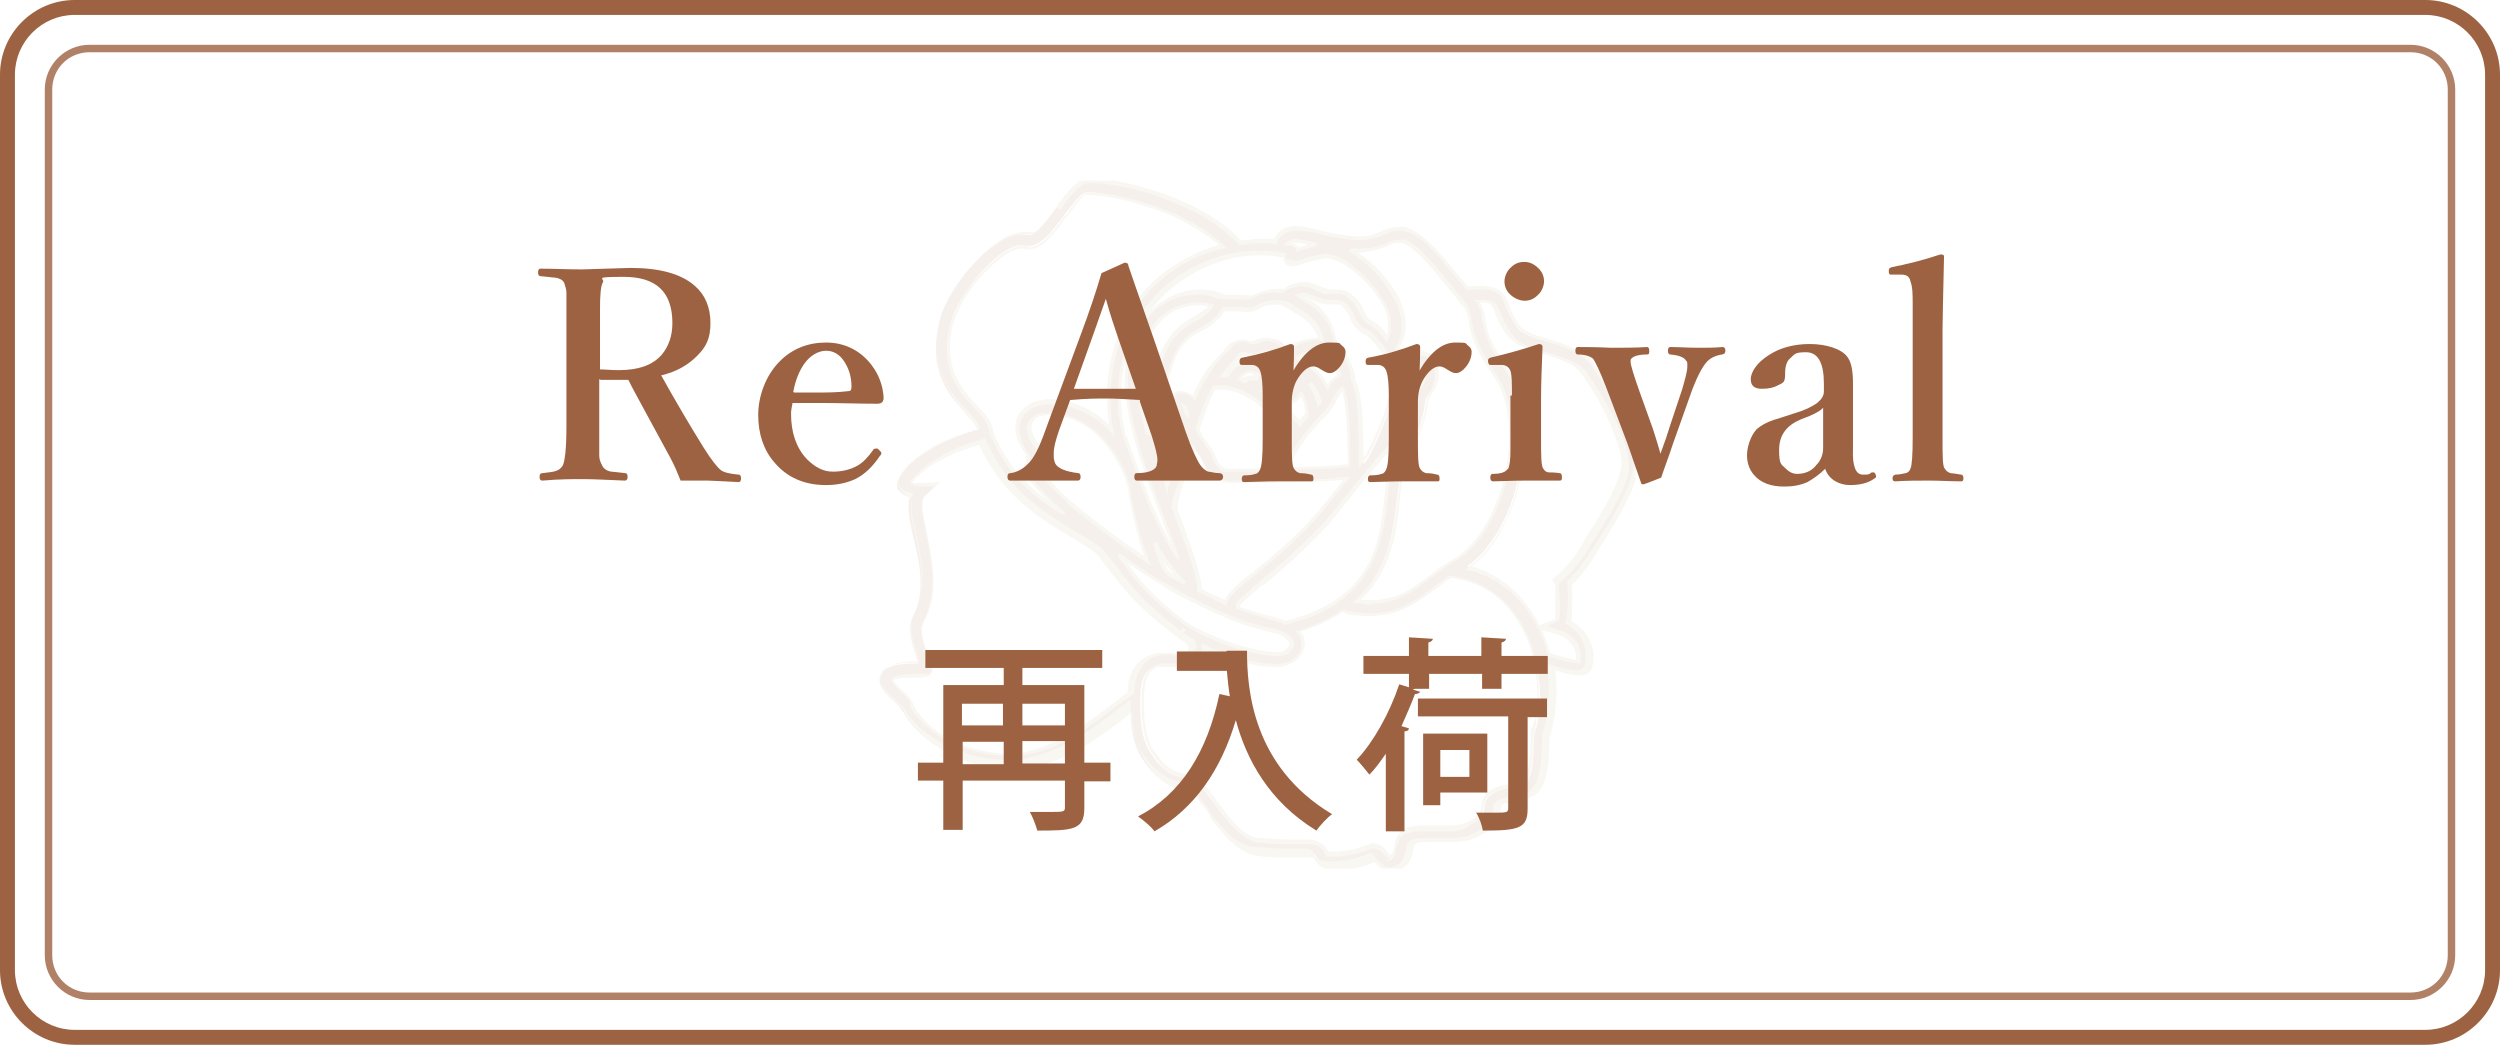
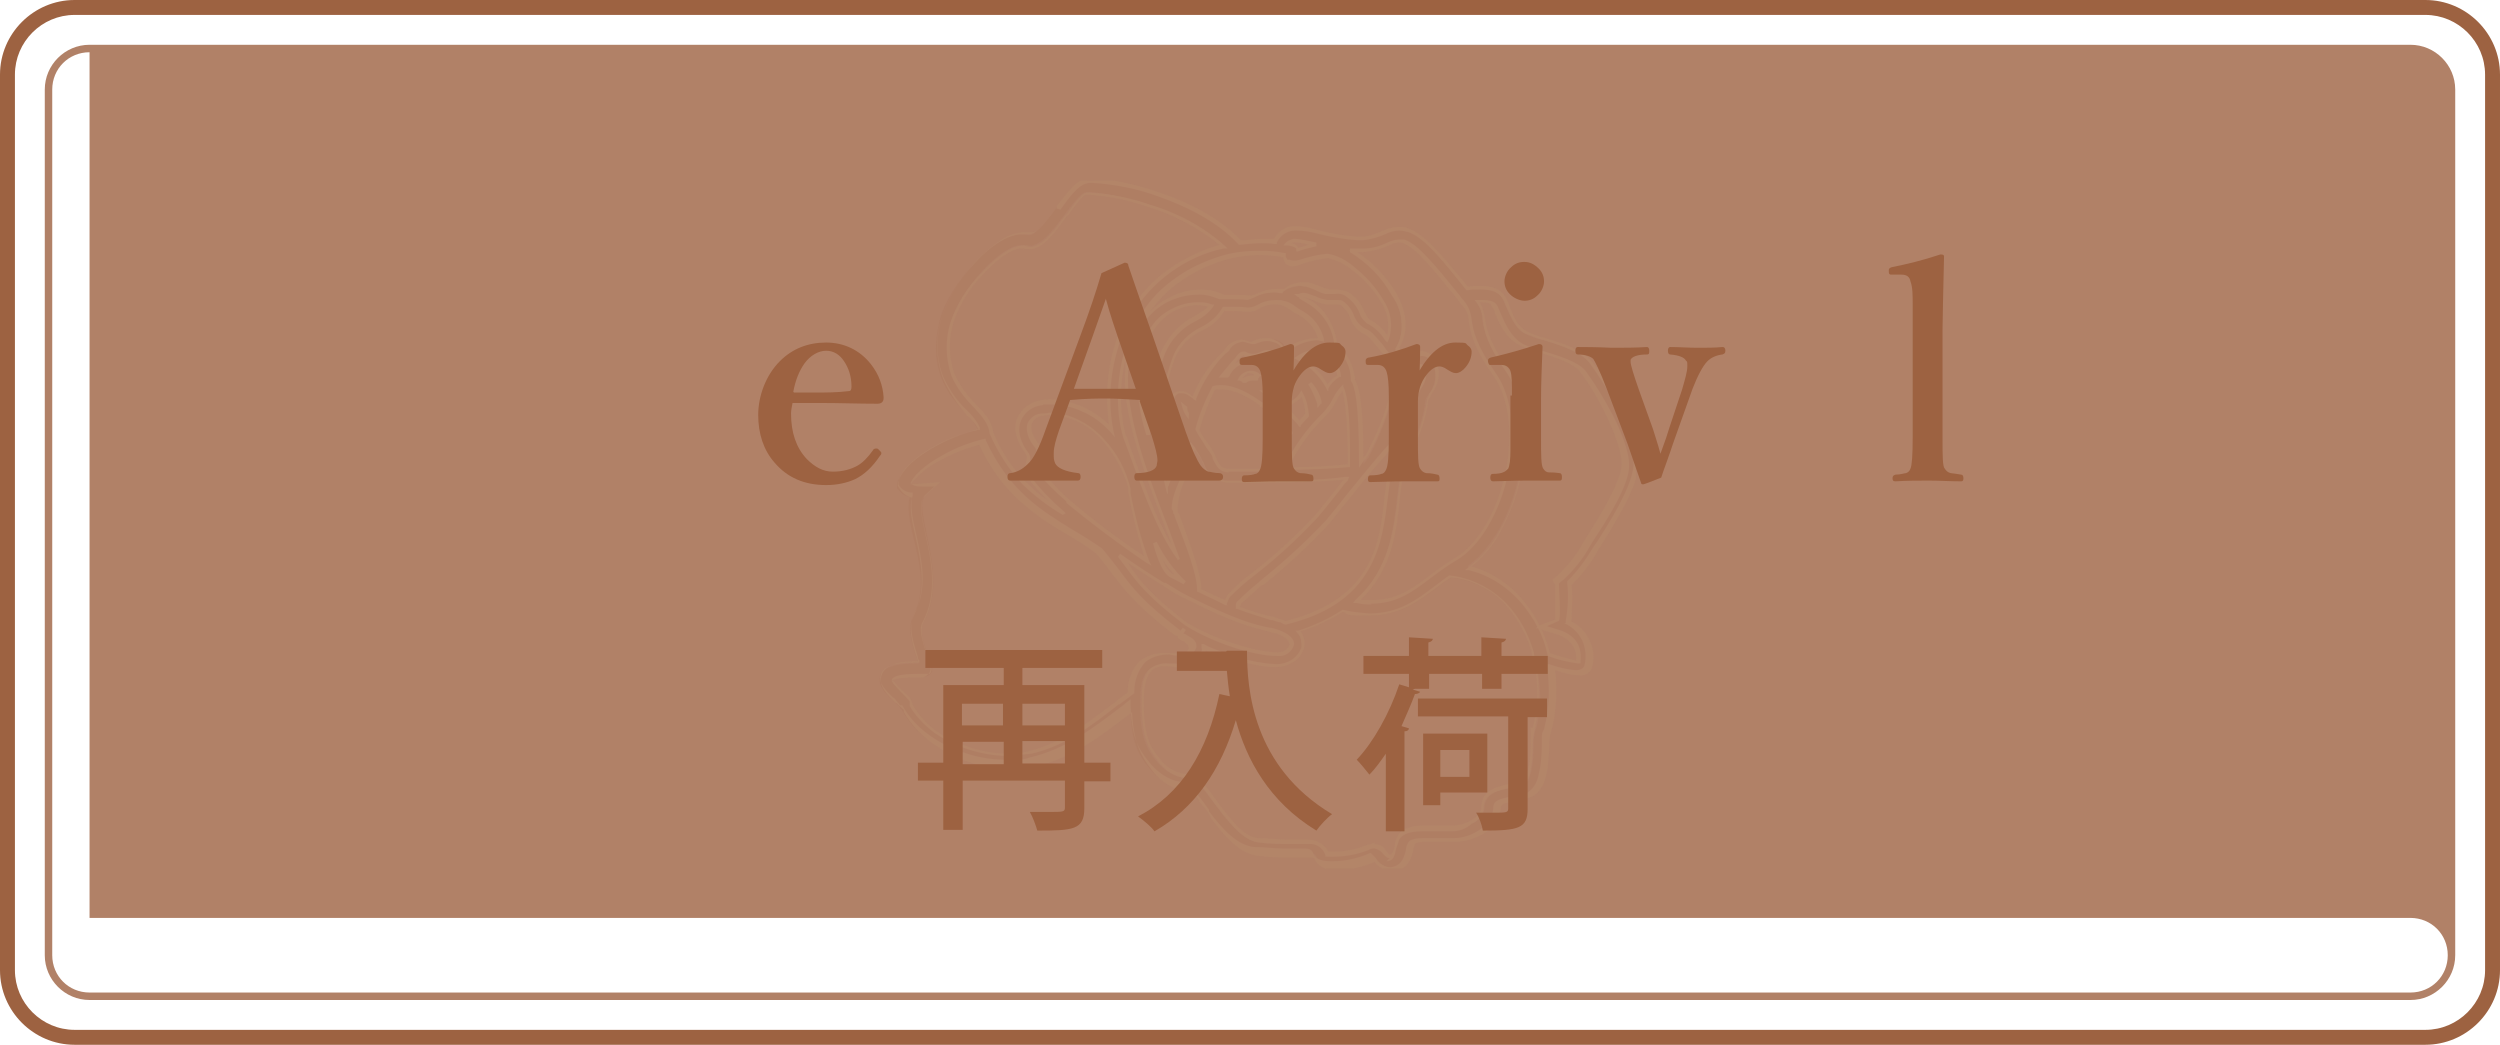
<svg xmlns="http://www.w3.org/2000/svg" id="_レイヤー_1" data-name="レイヤー 1" version="1.1" viewBox="0 0 335 140">
  <defs>
    <style>
      .cls-1, .cls-2, .cls-3, .cls-4 {
        stroke-width: 0px;
      }

      .cls-1, .cls-3 {
        fill: #9d6241;
      }

      .cls-2 {
        fill: #bea972;
      }

      .cls-3 {
        isolation: isolate;
        opacity: .8;
      }

      .cls-4 {
        fill: none;
      }

      .cls-5 {
        clip-path: url(#clippath);
      }

      .cls-6 {
        opacity: .1;
      }
    </style>
    <clipPath id="clippath">
      <rect class="cls-4" x="117.8" y="24.2" width="101.4" height="92.2" />
    </clipPath>
  </defs>
  <g id="_グループ_3355" data-name="グループ 3355">
    <g id="_グループ_2916" data-name="グループ 2916">
      <path id="_長方形_1855" data-name="長方形 1855" class="cls-1" d="M10,2C5.6,2,2,5.6,2,10v120c0,4.4,3.6,8,8,8h315c4.4,0,8-3.6,8-8V10c0-4.4-3.6-8-8-8H10M10,0h315c5.5,0,10,4.5,10,10v120c0,5.5-4.5,10-10,10H10c-5.5,0-10-4.5-10-10V10C0,4.5,4.5,0,10,0Z" />
-       <path id="_長方形_1856" data-name="長方形 1856" class="cls-3" d="M12,7c-2.8,0-5,2.2-5,5v116c0,2.8,2.2,5,5,5h311c2.8,0,5-2.2,5-5V12c0-2.8-2.2-5-5-5H12M12,6h311c3.3,0,6,2.7,6,6v116c0,3.3-2.7,6-6,6H12c-3.3,0-6-2.7-6-6V12c0-3.3,2.7-6,6-6Z" />
+       <path id="_長方形_1856" data-name="長方形 1856" class="cls-3" d="M12,7c-2.8,0-5,2.2-5,5v116c0,2.8,2.2,5,5,5h311c2.8,0,5-2.2,5-5c0-2.8-2.2-5-5-5H12M12,6h311c3.3,0,6,2.7,6,6v116c0,3.3-2.7,6-6,6H12c-3.3,0-6-2.7-6-6V12c0-3.3,2.7-6,6-6Z" />
      <g id="_グループ_2923" data-name="グループ 2923" class="cls-6">
        <g id="_グループ_2918" data-name="グループ 2918">
          <g class="cls-5">
            <g id="_グループ_2917" data-name="グループ 2917">
              <path id="_パス_4156" data-name="パス 4156" class="cls-1" d="M160.5,107.2h0" />
              <path id="_パス_4156_-_アウトライン" data-name="パス 4156 - アウトライン" class="cls-2" d="M160.8,107.2h-.5.5Z" />
              <path id="_パス_4157" data-name="パス 4157" class="cls-1" d="M213,48.6c-1.3-1.5-3.8-2.3-6.1-3-.9-.2-1.8-.5-2.6-.9-1.2-.6-1.8-2.1-2.4-3.4-.2-.4-.3-.8-.5-1.2-.9-1.8-3.5-1.5-5-1.4-3.6-4.5-5.7-7-7.8-7.8-1.1-.4-2.3-.2-3.3.3-.9.4-1.9.7-2.9.8-1.9,0-3.8-.3-5.6-.8-1.2-.3-2.4-.5-3.6-.6-1.1,0-2.1.7-2.6,1.8-1.6-.2-3.1-.1-4.7.1-6.1-6.4-18.4-8.7-20.7-8.2-1.2.2-2.4,1.8-3.7,3.6-1.1,1.5-2.8,3.8-3.7,3.6-4.3-1.1-10.7,7-11.8,11.1-1.9,7.1,1.3,10.5,3.4,12.8.7.6,1.2,1.4,1.7,2.2-3.4.7-10,3.8-10.9,7.2v.3c0,0,0,.3,0,.3.4.6,1,1.1,1.7,1.2-.4,1.4,0,3.3.5,5.5.8,3.1,1.7,7.1,0,10.4-1,1.8,0,4.3.5,5.9,0,0,0,.3.2.5-2.4,0-4.7.2-5.2,1.8-.3,1.2.8,2.3,1.8,3.2.3.3.6.6.9.9.1.2.2.3.3.4.9,1.6,2.1,3,3.6,4,1.6,1.3,7.6,4.6,13.8,3.2,4.8-1.1,8.4-3.8,12.2-6.8.3-.3.7-.5,1-.8,0,4.6,1.1,6.4,2.4,8,1,1.3,2.3,2.2,3.8,2.7h0l1.6.3c.4,0,.8.7,1.3,1.4h0c.7.6,1.2,1.4,1.7,2.2h0c1.7,2.3,3.8,4.7,6.3,4.9,2.2.2,4.5.2,6.7,0,.9,0,1,.3,1.1.5.2.5.6.8,1,1,1.7.6,5.5,0,6.8-.9l.3.3c.4.6,1.1,1,1.8,1.1h.3c1.6-.2,2-1.7,2.2-2.6,0-.3.2-.6.3-.8.3-.7,2.8-.5,4.1-.4.6,0,1.3,0,1.9,0,2.1,0,5.4-1.6,5.5-4.3,0-.7.7-1,2.4-1.3.7,0,1.4-.3,2.1-.6,1.4-.7,2.1-2.9,2.1-6.8s0-1.2.3-1.8c.7-2.7.8-5.6.4-8.4,3,1,4.6,1.2,5,0,.3-1.2.2-2.5-.3-3.6s-1.4-1.9-2.5-2.4c.3-1.7.4-3.4.2-5.2,1.4-1.4,2.6-3,3.5-4.7l.5-.7c3.3-5.2,4.8-8.4,4.9-10.5.3-4-4.4-11.8-6.1-13.8M182.5,33.6c1.2,0,2.3-.4,3.4-.9.6-.4,1.4-.5,2.1-.3,1.8.6,3.9,3.3,7.5,7.7l.3.3h0c.7.7,1.2,1.6,1.2,2.6.2,1.4.5,3.4,3.3,7.4,2.1,3,2.7,7.9,1.5,13.1-1.1,5.3-3.7,9.6-6.7,11.4-1.2.7-2.4,1.5-3.5,2.4-2.9,2.2-5.3,3.9-10,3.2,4.5-4,5.1-9.4,5.6-13.8.3-2.4.5-4.5,1.3-5.8,1.3-2.2,2.2-4.7,2.5-7.2h0c0-.3.3-.6.4-.8.9-1.1,1.2-2.7.7-4.1-.3-.8-1-1.3-1.8-1.4-1,0-1.9.5-2.5,1.2-.2-.7-.4-1.3-.8-1.9,1.3-2.1,1.1-4.7-.5-7.4-1.4-2.4-3.4-4.3-5.8-5.8.7.2,1.3.2,1.8,0M158.9,83.6c-5-3.8-6.4-5.6-8.1-7.9-.3-.4-.6-.8-.9-1.2,1.9,1.4,4,2.8,6.1,4h0c1,.6,2.1,1.2,3.1,1.7,6.5,3.2,8.9,3.8,10.8,4.2.4,0,.8.2,1.2.3,1.3.4,2,1.1,1.9,1.8-.3.9-1.2,1.4-2.1,1.2-2.7,0-8-1.7-12-4.1M163.7,87.6c-.9.3-1.9.4-2.8.3,0-.2.2-.4.3-.6,0-.2,0-.4,0-.6.8.3,1.6.7,2.4.9M139,59.8c-.9-1.2-1.3-2.3-1-3.1.3-.7,1-1.1,1.8-1.2,3-.2,6,1,8,3.3,1.7,1.9,3,4.1,3.6,6.6v.6c.6,3.1,1.4,6.2,2.4,9.2-3.8-2.5-7.4-5.2-10.8-8.2h0c-1.3-1.2-2.6-2.5-3.7-3.9-.1-.3-.1-.7,0-1.1.2-.7.1-1.5-.3-2.2M157.4,47.8c.7-1.7,2-3,3.7-3.8,1.2-.6,2.2-1.5,2.9-2.7,1,0,2,0,3.1.1.6,0,1.2-.1,1.7-.4,1-.5,2.1-.7,3.2-.5.5.1,1,.4,1.4.7.4.3.8.5,1.2.7,1.3.8,2.3,2,2.7,3.5-1.2-.2-2.8.1-4.9,1.7q0-.1,0-.2c-.2-.6-.6-1.1-1.2-1.3-.9-.3-1.9-.3-2.8.2,0,.1-.2.1-.4.1s-.3,0-.4-.1c-.8-.3-1.7-.5-2.8.9-.2.2-.3.4-.6.6-1.7,1.7-3.1,3.8-4,6.1-.2-.1-.3-.3-.5-.4-.5-.5-1.3-.6-1.9-.3s-.8.8-.6,1.9c0,.7.4,1.3.8,1.8,0,.2.3.4.4.6.3,2.2-.6,4.6-1.3,6.6-.2.5-.4,1.1-.6,1.6-1.4-5.6-1.1-11.7,1-17.4M153.9,58.2c-.9-2.8-1.3-5.8-1.2-8.7.4-4.9,2.7-7,4.4-8,1-.6,2.2-.8,3.4-.8s1.2.1,1.8.3c-.6.7-1.3,1.3-2.2,1.7-1.9.9-3.5,2.6-4.4,4.6-1.2,3.4-1.8,7.2-1.8,10.9M181.2,50.9c0-1.7-.9-3.4-2.2-4.5-.2-2.5-1.7-4.7-3.8-5.9-.3-.2-.7-.4-1-.6,0-.1-.2-.1-.3-.2.3-.1.7-.1,1,0,.4.1.8.3,1.2.4.6.3,1.2.5,1.8.6h.9c.4-.1.8,0,1.2.1.6.4,1.1,1.1,1.4,1.8.3.8.9,1.5,1.6,2,.8.4,1,.6,2.3,2.2l.5.7c1.9,2.3,1.1,7-2.4,13.8-.2.3-.5.6-.7.9-.3-7.9-.8-10.4-1.5-11.3M174.9,48.6c-.4-.2-.7-.4-1-.6,1.4-.9,2.6-1.2,3.6-.7,1.1.7,1.8,1.8,2,3-.7.3-1.3.9-1.6,1.6-.7-1.3-1.7-2.5-3-3.3M176.8,53.7c0,.1,0,.2-.2.2-.2-1-.6-1.9-1.2-2.7.7.8,1.2,1.6,1.4,2.5M174.4,52.8c.4.9.7,1.8.8,2.8-.3.4-.7.8-1.1,1.2-.7-.8-1.4-1.6-2.2-2.3.3-.1.5-.1.8-.2.7-.4,1.3-.9,1.7-1.5M173,52c-.4-1-1.5-1.5-2.6-1.2.4-.3.9-.4,1.4-.3.6.1,1.1.4,1.5.8,0,.3-.2.5-.3.7M171.6,52.8c-.5.1-1.1.2-1.6,0h0c-.2-.1-.3-.2-.5-.3.4,0,.7,0,1.1-.1.7,0,.8-.1,1,.4M169.9,49.3c-.7-.8-1.8-1.1-2.8-1-1.2.2-2.1,1-2.6,2h-.7c.5-.6,1-1.2,1.5-1.8.2-.3.5-.5.6-.7.5-.6.6-.6,1-.4s.8.2,1.2.2c.2-.1.5-.1.7-.2.5-.3,1-.3,1.5-.2.2.1.3.2.3.3.2.6.6,1.1,1.2,1.3,0,0,.2.1.3.1-.8,0-1.6,0-2.2.4M168.6,50.3c0,.1-.2.3-.3.4-.5-.1-1.1,0-1.6.3l-.6-.3c.3-.4.7-.7,1.2-.8.5-.1,1,0,1.3.4M169.1,54.2h0c1.6,1.1,2.9,2.4,4,3.9-1.1,1.5-2,3.1-2.8,4.8h-2.1c-1.5,0-2.6,0-3.3,0-1.5,0-1.8-.7-2.2-1.7,0-.3-.2-.5-.4-.8-.3-.4-.5-.8-.8-1.2-.4-.5-.8-1.1-1.1-1.7.5-1.9,1.3-3.8,2.2-5.5,1.9-.7,4.4.5,6.5,2.1M177.5,55.6c.5-.6,1-1.3,1.4-2,.3-.6.7-1.2,1.1-1.6.3.6.8,2.7.8,10.4h0c-2.2.3-5.5.4-8.5.5,1.2-2.7,3-5.2,5.2-7.3M159.3,55.6v.2s0-.1,0-.1c-.3-.3-.5-.7-.5-1.1h0c0,0,.2.1.3.2,0,0,0,.2,0,.3s.1.3.2.5M158.5,64.4c.6-1.5,1.1-3,1.4-4.5,0,0,.2.3.3.4.3.4.5.7.8,1.1,0,.2.2.4.3.6.5,1.6,1.9,2.7,3.6,2.6h.2c.6,0,1.8,0,3.2,0,3.8,0,9.1,0,12.4-.5-.3.4-.7.8-1,1.2-1,1.2-2,2.4-2.9,3.6-2.7,2.9-5.5,5.5-8.6,7.9-1.2.9-2.3,1.9-3.3,3-.2.3-.4.6-.5,1-1-.4-2.3-1-3.7-1.7,0-2.1-1.3-5.6-3-9.9,0-.2-.2-.5-.3-.7h0c0-1.4.4-2.7,1-4M158.7,78.1c-.6-.3-1.2-.7-1.8-1s-1.2-1.2-2.1-4.4c.9,2,2.3,3.8,3.9,5.4M172.3,83.4c-.2,0-.4-.2-.7-.3-.4,0-.9-.2-1.3-.3-1.5-.4-3-.8-4.5-1.4,0-.3,0-.5.3-.7.9-.9,1.9-1.8,3-2.6,3.1-2.5,6.1-5.2,8.8-8.1,1-1.1,2-2.4,2.9-3.6,2.7-3.3,5.4-6.7,7-7.9.2-.2.4-.3.6-.5-.3.8-.7,1.5-1.1,2.2-1,1.6-1.2,3.9-1.5,6.5-.7,6.2-1.6,13.9-13.5,16.7M186.6,57.4c.8-2,1.4-4.1,1.5-6.3,1-1.5,1.8-2,2.2-2s.3.2.4.4c.3.9,0,1.9-.6,2.6-.2.4-.3.7-.5,1,0,.1,0,.1,0,.2h0c-.4,1.5-1.4,2.9-2.7,3.9,0,0,0,0-.2.2M173.2,32.3c1.1.1,2.1.3,3.2.5h0c-.9.2-1.7.4-2.6.7q0-.1,0-.2c-.2-.3-.4-.5-.8-.5s-.4-.1-.7-.2c.4-.2.7-.3,1-.3M172.1,34.3c0,.2,0,.3,0,.4l.3.5h.3c.5.2,1.1.1,1.6,0,1.2-.4,2.4-.7,3.6-.8,1.4-.2,5.3,2.5,7.3,5.9,1,1.5,1.3,3.4.8,5.2-.6-1-1.5-1.8-2.6-2.3-.4-.3-.7-.8-.8-1.2-.4-1-1.2-1.9-2.1-2.5-.6-.3-1.3-.3-2-.2h-.6c-.4-.1-.9-.3-1.3-.4-.5-.2-1-.4-1.5-.5-1.2-.2-2.4.1-3.3.8-1.3-.2-2.6,0-3.8.6s-.5.2-.7.3c-1.2-.1-2.4-.2-3.7-.1-2.3-1-5-.9-7.2.4-2.1,1.1-4.8,3.7-5.3,9.2-.5,5.7,2.5,13.9,5,20.4.7,1.8,1.4,3.6,1.9,5.1-2.7-3.7-4.7-9.3-6.6-14.7l-.7-1.7c-1.7-5.6-.7-15.8,7-21.1,4.1-3,9.3-4.2,14.3-3.2M130.6,54.2c-2.1-2.3-4.7-5.1-3.1-11.3,1-3.7,6.9-10.7,9.8-10,1.9.5,3.7-1.9,5.4-4.2.9-1.2,2.1-2.8,2.7-2.9,1.5-.3,12.4,1.4,18.5,7-2.5.6-4.9,1.7-7.1,3.2-7.7,5.3-9.2,15.2-7.9,21.5-2.3-2.7-5.8-4.1-9.4-3.8-1.3.1-2.5,1-3.1,2.2-.5,1.4-.1,3.1,1.2,4.7.1.4.1.7,0,1.1-.2.7-.1,1.4.2,2.1,1.2,1.5,2.6,3,4,4.3h0c.2.2.4.4.6.5-4.4-2.4-7.8-6.2-9.7-10.9,0-1.1-.9-2.2-2.1-3.5M151.5,92.8c-.7.5-1.4,1-2,1.5-3.7,2.8-7.1,5.4-11.6,6.5-5.2,1.2-10.6-1.4-12.4-2.8-1.3-.9-2.4-2.2-3.2-3.6,0-.2-.2-.4-.3-.5-.3-.4-.7-.8-1.1-1.1-.4-.4-1.4-1.3-1.4-1.6s.4-.8,4-.6c.4.2.8,0,1.1-.2.6-.5.3-1.3-.2-2.5-.5-1.4-1.3-3.4-.6-4.6,2.1-3.9,1.1-8.2.4-11.7-.5-2.4-1-4.5-.2-5.2l1.7-1.6h-2.3c-.5,0-.9,0-1.4-.1,1.1-2.3,6.7-5,9.6-5.6,3.1,6.9,7.4,9.5,11.5,12,1.3.8,2.7,1.6,4.1,2.6,1,1.1,1.7,2.1,2.3,3,1.8,2.4,3.1,4.3,8.4,8.3l.5-.6-.4.7c.3.2.6.3.9.5h0c.6.4.9.8.8,1.2-.2.5-.5.8-1,1h0c-2.2-.2-4.3-.4-5.7.9-1,1-1.6,2.5-1.5,4.1M162.2,109.4h0M205.8,97.6c-.2.7-.3,1.4-.3,2.2,0,3.5-.6,5-1.2,5.3-.5.2-1.1.3-1.6.4-1.5.3-3.7.6-3.8,2.8,0,1.7-2.6,2.6-4,2.7-.6,0-1.1,0-1.7,0-2.2-.2-5-.4-5.7,1.3,0,.3-.3.7-.4,1.1-.3,1-.4,1.3-.9,1.4-.2,0-.3,0-.7-.5-.5-.8-1.5-1.1-2.3-.6h0c-1.2.7-5,1.1-5.5.7-.4-1.1-1.6-1.8-2.8-1.6-2.1.2-4.3,0-6.4,0-2.1-.2-4.2-3-5.9-5.3-1.6-2.1-2.6-3.5-3.8-3.3-1.2,0-2.7-.8-3.9-2.3-1-1.3-2.3-2.8-2.1-8.6h0c0-1.7.4-2.8,1-3.4,1-.8,2.7-.6,4.6-.5,2.4.2,5,.5,7.2-1,1.7.5,3.4.8,5.1.9h.1c1.7,0,3.2-.9,3.6-2.5,0-.8,0-1.5-.6-2.1,2.1-.6,4.2-1.5,6-2.7,1.2.3,2.4.5,3.7.5,4,0,6.4-1.8,9-3.7.6-.5,1.2-.9,1.9-1.4,6.4.7,10,6,11.1,10.1l.2,1.1c.9,3.1.9,6.2.1,9.2M217.5,62.4c0,2.3-2.7,6.7-4.7,9.7l-.5.8c-.9,1.7-2.1,3.2-3.5,4.5l-.6.4.3.5c.2,1.6.2,3.2,0,4.8l-2.2.8,2.3.7c1,.3,1.9,1,2.5,1.9.3.6.4,1.3.3,2-1.4-.2-2.7-.5-3.9-1-1-4.2-4.5-10.1-10.9-11.6,3.1-2.2,5.8-6.7,6.9-12.1,1.2-5.7.5-11-1.8-14.4-2.6-3.7-2.9-5.5-3.1-6.7,0-.9-.4-1.8-.9-2.5.9,0,1.9,0,2.2.6.2.3.3.7.5,1.1.6,1.5,1.4,3.3,3.1,4.2.9.4,1.9.8,2.9,1.1,1.9.6,4.3,1.3,5.3,2.5,1.9,2.1,6,9.4,5.8,12.7" />
              <path id="_パス_4157_-_アウトライン" data-name="パス 4157 - アウトライン" class="cls-2" d="M186.2,116.6c-.8,0-1.6-.5-2-1.1,0,0,0,0,0,0-1.6.7-3.3,1.1-5,1.1s-1.2,0-1.8-.3c-.5-.2-1-.6-1.2-1.1h0c0,0,0-.3-.6-.3h-.2c-.8,0-1.8,0-2.7,0-1.3,0-2.7,0-4-.2-2.5-.2-4.5-2.5-6.4-5h0c-.3-.7-.7-1.3-1.2-1.8h0c0,0-.4-.5-.4-.5h0c0-.2-.2-.3-.2-.4-.3-.4-.6-.8-.8-.9l-1.3-.2h-.3c0-.1-.2-.1-.2-.1h0c-1.5-.5-2.8-1.5-3.7-2.8-1.2-1.6-2.3-3.3-2.5-7.6l-.2.2-.4.3c-3.8,2.9-7.5,5.7-12.3,6.8-1.1.2-2.1.4-3.2.4-3.9,0-7.6-1.3-10.8-3.6-1.5-1.1-2.8-2.5-3.7-4.1h0c0-.2,0-.2,0-.3h0c-.5-.4-.8-.7-1-.9h-.1c-1-1-2.3-2.2-1.9-3.6.5-1.8,2.9-2,4.9-2h0c-.6-1.8-1.5-4.3-.5-6.2,1.7-3.3.9-7.2.2-10.4h0c-.5-2.1-.9-3.9-.5-5.3-.7-.2-1.3-.6-1.7-1.3l-.2-.3v-.4c.6-2,2.9-3.7,4.7-4.7,1.9-1.1,4-2,6.1-2.5-.4-.7-.9-1.3-1.5-1.8-1.3-1.5-2.4-3.1-3.2-4.9-1-2.6-1.1-5.6-.2-8.3.9-2.7,2.4-5.1,4.3-7.2,1-1.1,2.1-2.1,3.4-3,1-.7,2.2-1.2,3.5-1.2s.6,0,.9,0h.1c.8,0,2.3-2.1,3.2-3.3v-.2c1.4-1.8,2.6-3.4,3.9-3.7.3,0,.5,0,.8,0,3.6,0,14.4,2.4,20,8.3.9,0,1.8-.2,2.7-.2s1.2,0,1.7,0c.5-1,1.6-1.7,2.7-1.7h.2c1.1,0,2.2.3,3.3.6h0c1.6.4,3.3.7,5,.8h.6c1,0,1.9-.4,2.8-.8h0c.7-.3,1.4-.5,2.1-.5s.9,0,1.3.2c2.2.8,4.1,3.1,8,7.8.5-.1,1.1-.1,1.6-.1,1.8,0,2.9.5,3.5,1.6.2.4.4.8.5,1.2h0c.5,1.3,1.1,2.7,2.3,3.3.8.4,1.7.7,2.5.9h0c2.3.7,4.8,1.5,6.2,3.1,1.5,1.9,2.7,4,3.8,6.2,1.2,2.3,2.5,5.6,2.4,7.8,0,2.1-1.6,5.4-4.9,10.6l-.5.8c-.9,1.7-2.1,3.2-3.5,4.6.2,1.6,0,3.3,0,4.9,1.1.5,1.9,1.4,2.4,2.5.6,1.2.7,2.5.3,3.8-.3.6-1,1-1.6.9h0c-1.1,0-2.2-.3-3.3-.7.3,2.7.2,5.5-.5,8.1-.2.6-.3,1.2-.3,1.8,0,3.9-.7,6.2-2.2,7-.7.3-1.4.5-2.1.6h0c-1.9.3-2.2.5-2.2,1,0,1.4-.9,2.6-2.1,3.3-1.1.7-2.3,1.1-3.6,1.2h-.3c-.4,0-1,0-1.7,0-.4,0-1.3,0-2.1,0-1.5,0-1.7.3-1.7.3,0,.2-.2.5-.2.7h0c-.2,1.1-.7,2.7-2.5,2.9h0s-.2,0-.3,0ZM184.1,114.7h0c.2.2.3.3.4.5.4.6,1,.9,1.6,1h.3c1.5-.2,1.8-1.5,2-2.4h0c0-.4.2-.7.3-.9.2-.4.9-.6,2.2-.6s1.7,0,2.1,0c.7,0,1.2,0,1.6,0h.3c2,0,5.1-1.5,5.2-4.1,0-1,1-1.2,2.6-1.5h0c.7,0,1.4-.3,2-.5.7-.5,1.2-1.2,1.4-2.1.4-1.5.5-3,.5-4.5s0-1.3.3-1.9c.7-2.7.8-5.5.4-8.3v-.4c-.1,0,.3,0,.3,0,1.1.4,2.3.7,3.5.8h0c.8,0,1.1-.3,1.2-.6.3-1.1.2-2.3-.3-3.4-.5-1-1.3-1.8-2.4-2.3h.2c0,0,0-.3,0-.3.3-1.7.4-3.4.2-5.1h0c0,0,0-.2,0-.2,1.4-1.4,2.5-2.9,3.5-4.6h0l.5-.7c3.3-5.1,4.8-8.3,4.9-10.4,0-2.2-1.2-5.3-2.3-7.6-1-2.1-2.3-4.2-3.7-6.1-1.3-1.5-3.8-2.2-5.9-2.9h0c-.9-.2-1.8-.6-2.6-.9-1.3-.7-1.9-2.2-2.5-3.5h0c-.2-.4-.3-.8-.5-1.1-.5-.9-1.4-1.3-3-1.3s-1.1,0-1.7.1h-.2c-3.7-4.7-5.8-7.1-7.8-7.8-.4-.1-.8-.2-1.2-.2-.7,0-1.3.2-1.9.5h0c-.9.4-2,.7-3,.8h-.6c-1.7-.1-3.4-.4-5.1-.8h0c-1.1-.3-2.1-.5-3.2-.5h-.2c-1,0-2,.7-2.4,1.6v.2h-.3c-.6-.1-1.2-.1-1.8-.1-.9,0-1.9.1-2.8.2h-.2c-3-3.3-7.5-5.3-10.6-6.4-2.9-1.1-6-1.7-9.1-1.9-.2,0-.5,0-.7.1-1.1.2-2.3,1.8-3.5,3.5l-.6-.2c-1.4,1.9-2.7,3.5-3.6,3.5h-.2c-.3,0-.5,0-.8,0-1.8,0-4.2,1.5-6.5,4.1-1.9,2-3.3,4.4-4.2,7-.8,2.6-.8,5.5.2,8,.8,1.7,1.8,3.2,3.2,4.5.7.7,1.3,1.4,1.7,2.3v.3c.1,0-.2,0-.2,0-2.3.4-4.4,1.3-6.3,2.4-1.7,1-3.9,2.6-4.4,4.4v.5c.3.6.9,1,1.6,1.1h.3c0,0,0,.4,0,.4-.4,1.3,0,3.2.5,5.3h0c.7,3.2,1.6,7.2-.3,10.6-.9,1.7,0,4.1.5,5.7h0c0,.2,0,.3.2.5v.3c0,0-.3,0-.3,0h-.5c-2.7,0-4.1.5-4.4,1.7-.3,1.1.8,2.1,1.7,3h.1c.3.4.6.7.8,1,.2,0,.2,0,.3,0,0,0,0,0,0,0h0c.9,1.6,2.1,2.9,3.5,3.9,1.2.9,2.5,1.6,3.9,2.1,2.1.9,4.3,1.3,6.6,1.3s2.1,0,3.1-.3c4.7-1.1,8.3-3.8,12.1-6.7l.4-.3c.2-.2.4-.3.6-.5l.4-.3v.5c0,4.5,1.1,6.2,2.4,7.8.9,1.2,2.1,2.1,3.5,2.6h0l1.6.3c.4,0,.7.5,1.1,1.1,0,0,.2.3.3.4h0c.6.7,1.1,1.4,1.6,2.1h0v.2c1.8,2.4,3.8,4.6,6.1,4.8,1.4,0,2.7.2,4,.2s1.8,0,2.6,0h.2c.9,0,1,.5,1.1.7h0c.2.4.5.7.9.8.5.2,1.1.2,1.7.2,1.7,0,3.4-.4,5-1.1h.1ZM186.2,115c-.3,0-.5-.2-.8-.5h0c-.3-.4-.7-.7-1.2-.8-.3,0-.5,0-.8.2-1.5.6-3.1.9-4.7.9s-1,0-1.1-.2h0c-.3-1-1.3-1.6-2.2-1.5h-.3c-.8,0-1.6,0-2.5,0s-2.6,0-3.9-.2c-2.2-.2-4.3-3.1-6-5.3h0c-1.4-2-2.4-3.3-3.4-3.3h-.3c-1.6-.2-3-1.1-3.9-2.4-1-1.3-2.3-2.9-2.1-8.7h0c0-1.8.4-2.9,1.1-3.6.7-.5,1.6-.8,2.5-.7.7,0,1.5,0,2.3.2h.1c.9,0,1.8.2,2.7.2,1.5,0,3-.3,4.3-1.2h0c0,0,0,0,0,0,1.6.5,3.3.8,5,.9h0c1.5,0,2.9-.8,3.4-2.3,0-.7,0-1.4-.6-1.9l-.2-.3h.4c2.1-.7,4.1-1.6,5.9-2.8h0c0,0,0,0,0,0,1.2.3,2.4.4,3.6.5,3.9,0,6.3-1.8,8.8-3.7.7-.5,1.3-1,1.9-1.4h0c0,0,0,0,0,0,2.9.3,5.7,1.7,7.7,3.8,1.7,1.8,2.9,4,3.6,6.4h0l.2,1.1c.7,3,.6,6.2,0,9.2h0c-.2.8-.3,1.5-.3,2.1,0,3.1-.5,5.1-1.3,5.5h0c-.5.2-1.1.3-1.7.4h0c-1.5.3-3.5.6-3.6,2.6,0,1-.7,1.8-1.6,2.2-.8.7-1.7,1-2.6,1h-.2c-.4,0-.8,0-1.3,0h-.2c-.7,0-1.5,0-2.2,0-1.9,0-2.9.4-3.3,1.3,0,.3-.2.6-.3,1h0c-.2,1-.4,1.6-1.1,1.7q0,0-.2,0ZM184.2,113.1c.7,0,1.3.4,1.6,1h0c.3.3.3.4.4.4h0c.3,0,.4,0,.7-1.2h0c0-.5.2-.8.3-1.1.6-1.4,2.4-1.6,3.7-1.6s1.5,0,2.2,0h.2c.5,0,.9,0,1.3,0h.2c1.3,0,3.7-1,3.7-2.5,0-2.4,2.5-2.8,4-3.1h0c.5,0,1-.2,1.5-.4.4-.2,1.1-1.5,1.1-5.1s0-1.4.3-2.1h0c.8-3,.8-6.1,0-9.1l-.2-1.1c-.7-2.3-1.9-4.4-3.5-6.2-.9-1-2-1.8-3.2-2.4-1.3-.7-2.7-1.1-4.1-1.2-.6.4-1.2.8-1.8,1.3-2.6,1.9-5,3.8-9.1,3.8s-2.4-.2-3.6-.5c-1.7,1.1-3.6,2-5.6,2.6.4.6.6,1.3.5,2-.2.8-.6,1.5-1.3,2-.8.5-1.6.8-2.6.8h0c-1.7,0-3.4-.4-5-.9-1.3.9-2.9,1.3-4.5,1.2-.9,0-1.9,0-2.8-.2h0c-.8,0-1.5-.2-2.2-.2-.8,0-1.5,0-2.1.6s-.9,1.6-1,3.2h0c-.2,5.7,1,7.2,2,8.4.8,1.2,2.1,2,3.5,2.2h.3c1.2,0,2.3,1.3,3.8,3.4h0c1.7,2.3,3.7,5.1,5.7,5.2,1.3,0,2.7.2,3.9.2s1.7,0,2.5,0h.3c1.1,0,2.2.6,2.7,1.6.2,0,.5,0,.8,0,1.5,0,3-.3,4.4-.9.3,0,.7-.2,1-.3h0ZM135.1,101.3c-2,0-4.1-.4-6-1.1-1.4-.5-2.7-1.2-3.9-2-1.3-1-2.5-2.2-3.3-3.6,0,0,0,0,0-.2,0-.2,0-.3,0-.4-.3-.4-.7-.8-1-1.1-1-1-1.4-1.5-1.4-1.8h0c.1-.4.8-.8,3.4-.8h.9c.2,0,.5,0,.8,0,.4-.4.2-1-.2-2.2h0c-.5-1.4-1.3-3.5-.6-4.8,2-3.8,1.1-8.1.3-11.5h0c-.6-2.5-1-4.7-.1-5.5l1.2-1.1h-1.6c0,0,0,0,0,0-.5,0-1,0-1.4-.3h-.2c0,0,.1-.3.1-.3.7-1.5,2.9-2.9,4.2-3.6,1.7-1,3.6-1.7,5.6-2.2h.2v.2c3.2,6.9,7.5,9.4,11.5,11.9,1.4.8,2.8,1.7,4.1,2.6h0c.9,1.1,1.7,2.1,2.3,2.9h0c1.7,2.3,3.1,4.2,8.2,8.1l.3-.4.4.3-.3.5c.2,0,.4.2.6.3l.5.3h0c.5.3.7.8.6,1.3h0c-.2.5-.5.9-1,1.1h0c0,0-.3,0-.3,0-.8,0-1.5,0-2.3-.2-1.2,0-2.3.3-3.2,1-1,1.1-1.5,2.5-1.5,4h0c0,0,0,.2,0,.2-.7.5-1.3,1-2,1.5h-.1c-3.7,2.9-7.2,5.6-11.7,6.6-.8.1-1.8.2-2.7.2ZM119.7,91.2c.4.5.8,1,1.3,1.4.4.4.8.7,1.1,1.2,0,0,0,.2.2.4,0,0,0,0,0,.2h0c.8,1.4,1.9,2.6,3.1,3.5,2.8,1.9,6.1,3,9.5,3.1.9,0,1.8,0,2.7-.3,4.4-1,7.9-3.6,11.5-6.4h.1c.6-.6,1.2-1,1.9-1.5,0-1.6.5-3.1,1.6-4.2,1-.8,2.3-1.2,3.5-1.1.8,0,1.6,0,2.3.2h0c.4,0,.6-.4.8-.8,0-.3-.2-.6-.7-1h-.2c-.2-.2-.4-.3-.6-.4h0v-.3c0,0-.3,0-.3,0h0c-5.2-4-6.6-5.9-8.4-8.2h0c-.7-.9-1.3-1.8-2.3-2.9-1.3-1-2.7-1.8-4-2.6-2.2-1.2-4.3-2.7-6.2-4.4-2.3-2.1-4.1-4.7-5.4-7.5-1.8.5-3.6,1.2-5.2,2.1-1.5.7-2.8,1.8-3.9,3.1.3,0,.6,0,.9,0h0l3-.2-2.2,2c-.7.7-.3,2.8.2,5h0c.8,3.5,1.7,7.9-.4,11.8-.6,1,.2,3,.6,4.4h0c.5,1.3.8,2.1,0,2.7-.2.2-.5.3-.8.3s-.3,0-.5,0h-.8c-2,0-2.6.4-2.7.5ZM211.6,88.9h-.2c-1.4-.2-2.7-.5-4-1h0c-.3-1.4-.7-2.6-1.3-3.7h-.3c0,0,.2-.2.2-.2-.5-1-1.2-2-1.9-2.9-1.9-2.3-4.4-4-7.3-4.7h-.5c0,0,.5-.4.5-.4,1.7-1.3,3.1-2.9,4.1-4.8,1.3-2.2,2.2-4.7,2.7-7.2,1.2-5.6.5-10.9-1.8-14.2-2.7-3.8-2.9-5.6-3.1-6.8,0-.9-.3-1.7-.8-2.4l-.3-.4h1c1.1,0,1.7.2,2,.7.2.3.3.7.5,1.1h0c.6,1.4,1.4,3.2,3,4.1.9.4,1.9.8,2.9,1h0c1.9.6,4.3,1.3,5.4,2.5,1.4,1.9,2.6,3.9,3.7,6,.9,1.7,2.3,4.9,2.2,6.9,0,2.4-2.7,6.8-4.7,9.8l-.5.8c-.9,1.7-2.2,3.3-3.6,4.6l-.4.3-.2.2h0c0,.8.3,4.4,0,5h0c0,0-1.6.7-1.6.7l1.6.5c1.1.3,2.1,1,2.6,2,.3.7.4,1.4.3,2.2v.3ZM207.7,87.5c1.1.4,2.3.7,3.5,1,0-.6,0-1.1-.3-1.7-.5-.9-1.3-1.5-2.3-1.8l-2-.6c.4.9.8,2,1.1,3.1ZM197.2,75.9c2.8.8,5.3,2.5,7.1,4.8.8,1,1.5,2,2,3.1l2.1-.8c0-1.5,0-3,0-4.6l-.4-.7.7-.6c1.4-1.3,2.6-2.8,3.5-4.5l.5-.8c1.9-3,4.5-7.3,4.6-9.6,0-1.4-.7-3.7-2.1-6.6-1-2.1-2.2-4.1-3.6-5.9-.9-1.1-3.3-1.8-5.1-2.4h0c-1-.3-2-.6-3-1.1-1.8-1-2.6-2.8-3.2-4.3h0c0-.3-.3-.7-.5-1,0-.2-.4-.4-1.5-.4.4.7.6,1.5.7,2.2.2,1.2.4,2.9,3,6.6,2.4,3.4,3.1,8.8,1.8,14.6-.5,2.6-1.5,5-2.7,7.3-1,1.9-2.3,3.4-3.9,4.7h0ZM161.5,88.2h-1l.2-.4c0-.2.2-.3.3-.5s0-.4,0-.6v-.4h.3c.7.4,1.5.7,2.3,1l.7.3-.6.3c-.7.2-1.5.3-2.3.3ZM161.4,87.7h.2c.4,0,.9,0,1.3,0-.5-.2-.9-.3-1.3-.5,0,0,0,.2,0,.4-.1,0-.1,0-.1.2h0ZM171.3,87.9h-.3c-2.8,0-8.2-1.6-12.2-4.1h0c-5.1-3.9-6.4-5.7-8.1-8h0c-.3-.4-.6-.8-.9-1.2l.3-.4c2.1,1.5,4.1,2.8,5.9,3.9h.2c1.1.7,2.1,1.3,3.1,1.8,6.4,3.2,8.8,3.8,10.8,4.2h0c.4,0,.8.2,1.2.3h0c1.4.5,2.2,1.2,2.1,2-.3,1-1.2,1.6-2.1,1.5h0ZM159,83.4c4,2.4,9.2,3.9,12,4h.2c.7,0,1.3-.3,1.6-1,0-.5-.6-1.1-1.7-1.5-.4,0-.8-.2-1.2-.3h0c-2-.5-4.4-1-10.9-4.3-.9-.4-1.8-.9-2.7-1.5h0l-.4-.3h0c-1.5-.9-3.1-1.9-4.8-3.1,1.6,2.4,3,4.2,7.9,8ZM172.3,83.7h0c-.3,0-.5-.2-.7-.3-.4,0-.7-.2-1.1-.3h-.2c-1.5-.5-3-.9-4.5-1.5h-.2v-.3c0-.3,0-.6.3-.8.9-.9,1.8-1.7,2.8-2.5l.2-.2c3.1-2.5,6.1-5.2,8.8-8.1.9-1.1,1.9-2.3,2.9-3.6h0c2.7-3.3,5.4-6.7,7-8,.2-.2.4-.4.6-.5l.4.3c-.3.8-.7,1.6-1.1,2.3-.9,1.6-1.2,3.8-1.5,6.3h0c-.4,3.2-.8,6.7-2.6,9.8-2.1,3.7-5.7,6.1-11.1,7.4h0ZM166.1,81.3c1.4.5,2.8,1,4.3,1.3h.2c.4.2.7.3,1.1.4h0c.2,0,.4.2.6.2,5.1-1.3,8.6-3.5,10.7-7,1.8-3,2.2-6.5,2.5-9.5h0c.3-2.7.6-4.9,1.6-6.6.2-.4.4-.8.6-1.2-2.4,2.4-4.6,5-6.7,7.7h0c-1,1.2-2,2.5-2.9,3.6-2.7,2.9-5.7,5.7-8.8,8.2h-.2c-1.2,1.1-2.6,2.3-2.8,2.5,0,.1,0,.2-.2.4ZM164.5,81.1h-.3c-1.1-.6-2.3-1.1-3.7-1.8h-.1v-.3c0-2-1.4-5.7-3-9.8,0,0,0-.3-.2-.4v-.3c0,0-.2-.3-.2-.3h0c0-1.3.5-2.6,1.1-3.9h0c.6-1.4,1.1-2.9,1.4-4.5v-.6c0,0,.5.6.5.6,0,0,.2.2.2.3h0c.2.4.5.8.7,1.2,0,.2.2.4.3.6h0c.4,1.5,1.8,2.5,3.3,2.5h.2c.6,0,1.7,0,3.2,0h0c3.8,0,9,0,12.3-.5h.6c0,0-.2.5-.2.5l-.4.4c-.2.3-.4.5-.6.8-1.1,1.4-2,2.5-2.9,3.6-2.7,2.9-5.5,5.5-8.6,7.9h0c-1.2.9-2.3,1.9-3.3,2.9-.2.3-.3.6-.4.9v.3ZM160.9,78.9c1.2.6,2.3,1.1,3.3,1.5,0-.3.2-.5.4-.8,1-1.1,2.1-2.1,3.4-3h0c3-2.4,5.9-5,8.5-7.9.9-1.1,1.8-2.2,2.9-3.6.2-.3.4-.5.6-.8-3.3.3-8.1.4-11.7.4h0c-1.5,0-2.6,0-3.2,0h-.2c-1,0-2-.3-2.7-1s-.8-1.1-1.1-1.8h0c0-.2-.2-.4-.3-.6-.2-.3-.5-.7-.7-1h0c-.3,1.4-.7,2.7-1.3,4h0c-.6,1.2-.9,2.5-1,3.9v.2h0c0,0,0,.3.2.4,1.6,4.5,2.9,7.9,3,10h0ZM183.8,81c-.7,0-1.3,0-2-.2h-.5c0,0,.4-.5.4-.5,4.4-3.9,5.1-9.3,5.6-13.6.3-2.4.5-4.5,1.4-5.9,1.3-2.2,2.1-4.6,2.5-7.1h0c0-.4.3-.7.3-.9h0c.9-1.1,1.1-2.5.6-3.9-.3-.7-.9-1.2-1.6-1.2h0c-.9.1-1.7.5-2.3,1.2l-.3.3v-.4c-.3-.6-.5-1.3-.9-1.8v-.2c0,0,0-.1,0-.1.6-1,.9-2.2.8-3.3,0-1.4-.5-2.7-1.3-3.8-1.3-2.4-3.3-4.4-5.6-5.8v-.5h1.7c1.2,0,2.3-.3,3.3-.8.5-.2,1-.4,1.5-.4s.5,0,.8,0c1.8.6,4,3.3,7.5,7.6h0c0,.1.2.3.2.3h0c.8.8,1.2,1.8,1.3,2.8.2,1.4.5,3.3,3.3,7.3,2.1,3,2.7,8,1.6,13.3s-3.8,9.8-6.8,11.6c-1.2.7-2.3,1.5-3.5,2.4-2.5,1.9-4.6,3.5-8.1,3.5h0ZM182.4,80.4c.5,0,.9,0,1.4,0,3.4,0,5.4-1.5,7.8-3.3,1.1-.9,2.3-1.7,3.5-2.4,2.9-1.8,5.5-6.1,6.6-11.3s.5-10-1.5-12.9c-2.9-4.1-3.2-6.1-3.4-7.5,0-.9-.4-1.7-1.1-2.3h0l-.4-.6c-3.5-4.3-5.6-6.9-7.3-7.5-.2-.1-.4-.1-.6-.1-.5,0-.9.2-1.3.4-1.1.5-2.3.8-3.5.9h-.7c2.1,1.4,3.8,3.2,5.1,5.3,1.6,2.7,1.8,5.4.5,7.5.3.4.5.9.7,1.4.6-.6,1.5-1,2.3-1h0c.9.1,1.7.7,2,1.5.6,1.5.3,3.1-.7,4.3,0,.2-.2.5-.4.8-.3,2.6-1.2,5-2.5,7.3-.8,1.3-1,3.4-1.3,5.7-.4,4.4-1,9.7-5.2,13.7h0ZM158.6,78.3c-.7-.4-1.3-.7-1.9-1-.7-.4-1.5-1.9-2.2-4.5l.5-.2c1,2,2.3,3.8,3.9,5.3l-.3.4ZM155.8,75c.6,1.4,1,1.7,1.2,1.8h0l.4.2c-.6-.6-1.2-1.3-1.6-2h0ZM154.3,75.8l-.7-.4c-3.7-2.5-7.3-5.2-10.7-8h0v-.2c-1.4-1.2-2.7-2.5-3.9-3.9-.1-.4-.1-.8,0-1.2h0c.2-.7.1-1.4-.3-2.1-1-1.2-1.3-2.4-1-3.3.4-.8,1.1-1.3,2-1.3s.6-.1.9-.1c1.3,0,2.6.3,3.8.9,1.3.6,2.5,1.5,3.5,2.6,1.8,1.9,3,4.2,3.6,6.7v.6c.6,3.1,1.4,6.2,2.5,9.1l.3.6ZM143.1,66.8h0c3.3,2.8,6.7,5.4,10.2,7.7-.9-2.8-1.6-5.6-2.1-8.5v-.6c-.7-2.4-1.9-4.6-3.6-6.5-1.8-2-4.2-3.2-6.9-3.3-.3,0-.5,0-.8.1-.7,0-1.3.4-1.6,1-.3.7.1,1.8.9,2.8h0c.4.7.6,1.6.4,2.4h0c-.1.3-.1.6,0,.9,1,1.6,2.2,2.8,3.5,4ZM157.8,75c-2.8-3.8-4.8-9.6-6.7-14.8l-.6-1.6c-1.7-5.7-.7-16.1,7.1-21.4,1.8-1.3,3.8-2.2,6-2.9,1.6-.5,3.4-.7,5.1-.7s2.3.1,3.4.3h.2v.5l.2.4h.3c.5.2,1,.1,1.4,0h0c1.2-.4,2.4-.7,3.7-.8h0c1.3.2,2.6.9,3.6,1.8,1.5,1.2,2.8,2.6,3.8,4.3,1.1,1.6,1.4,3.5.8,5.4l-.2.4-.3-.3c-.6-1-1.5-1.8-2.5-2.3-.4-.4-.8-.8-.9-1.3h0c-.4-1-1.1-1.8-2-2.4-.4-.2-.8-.3-1.3-.2h-1.3c-.5-.1-.9-.3-1.3-.5-.5-.2-.9-.4-1.4-.5-.2,0-.5-.1-.7-.1-.9,0-1.7.3-2.3.8v.2h-.2c-.3,0-.6-.1-.9-.1-1,0-1.9.2-2.8.7-.3.1-.5.2-.8.3h0c-.8-.1-1.6-.1-2.4-.1h-1.4c-1-.4-2-.7-3-.6-1.4,0-2.8.4-4,1-2.1,1.1-4.7,3.6-5.2,9-.5,5.7,2.5,13.8,5,20.3.7,1.7,1.3,3.6,1.9,5.1l-.4.2ZM151,58.5l.5,1.5c1.6,4.4,3.3,9.3,5.5,13-.4-1.1-.8-2.2-1.2-3.2-2.5-6.5-5.6-14.7-5-20.5,0-.4,0-.7,0-1.1-.8,3.4-.8,6.9.1,10.3ZM179.1,38.8c.5,0,1,.1,1.5.3,1,.6,1.8,1.5,2.2,2.6h0c.2.4.4.8.7,1.1,1,.5,1.8,1.2,2.4,2.1.3-1.6,0-3.2-.9-4.5-1-1.6-2.2-3-3.7-4.1-.9-.8-2.1-1.4-3.3-1.7h0c-1.2.1-2.4.4-3.6.8h0c-.4.2-.8.3-1.2.3s-.3,0-.5-.1l-.4-.2-.3-.6h0c0-.1,0-.2,0-.3-1-.2-2.1-.3-3.1-.3-1.7,0-3.3.2-4.9.7-2.1.6-4.1,1.6-5.8,2.8-1.6,1.1-3,2.5-4.1,4.1.7-.8,1.5-1.4,2.5-1.9,1.3-.7,2.8-1.1,4.2-1.1s2.2.2,3.2.7h1.2c.8,0,1.6,0,2.5.1.2-.1.4-.1.6-.2.9-.5,2-.7,3-.7h.8c.7-.6,1.7-.9,2.6-.9s.6,0,.8.1c.5.1,1,.3,1.5.5.4.2.8.3,1.2.4h.6c.1,0,.3,0,.5,0ZM142.4,69c-1.9-1.1-3.7-2.5-5.3-4-1.9-2-3.4-4.4-4.5-6.9h0c-.1-1.2-.9-2.2-2.1-3.5h0c-1.2-1.2-2.3-2.6-3-4.2-.8-2.3-.9-4.9-.1-7.3.9-2.4,2.2-4.6,4-6.4,1-1.1,3.6-3.8,5.7-3.8s.4,0,.5.1c.1,0,.3.1.4.1,1.6,0,3.3-2.2,4.7-4.2h.1c1.2-1.7,2.1-2.9,2.8-3.1h.5c2.7.2,5.4.7,7.9,1.6,3.8,1.1,7.3,3,10.2,5.6l.3.3h-.5c-2.5.5-4.9,1.6-7,3.1-3.5,2.5-6.1,6.1-7.2,10.3-1.1,3.6-1.3,7.4-.6,11l.2.9-.6-.7c-1.1-1.2-2.4-2.2-3.9-2.8-1.3-.6-2.7-.9-4.2-.9s-.7,0-1,.1c-1.3.1-2.4.9-2.9,2.1-.5,1.3-.1,2.9,1.1,4.4h0c.2.4.2.8.1,1.3h0c-.2.6-.1,1.3.2,1.9,1.2,1.5,2.5,2.9,4,4.2h0c.2.2.4.3.6.6l-.4.2ZM133.1,57.9c1,2.5,2.5,4.8,4.4,6.7.9.9,1.9,1.8,3,2.5-1-.9-2-2-2.8-3.1-.3-.7-.4-1.5-.2-2.2h0c.1-.3.1-.6,0-.9-1.3-1.7-1.8-3.4-1.2-4.9.6-1.3,1.8-2.2,3.3-2.4.4-.1.8-.1,1.1-.1,1.5,0,3,.4,4.4,1,1.3.6,2.5,1.4,3.5,2.4-.5-3.5-.3-7.1.7-10.4,1.2-4.3,3.8-8,7.4-10.5,2-1.4,4.3-2.5,6.7-3.2-2.9-2.3-6.2-4.1-9.7-5.1-2.5-.9-5.1-1.4-7.8-1.6h-.4c-.4,0-1.7,1.8-2.4,2.8h-.1c-1.6,2.2-3.2,4.5-5.1,4.5s-.4,0-.6-.1c0,0-.2,0-.4,0-1.3,0-3.3,1.4-5.3,3.6-1.7,1.8-3,3.9-3.8,6.2-.7,2.3-.7,4.7.1,7,.7,1.5,1.7,2.9,2.9,4.1h0c1.1,1.1,2.2,2.3,2.3,3.8h0ZM156.4,66.2l-.2-.8c-.7-2.8-1-5.6-.8-8.4,0-3.2.7-6.3,1.8-9.3.7-1.7,2.1-3.1,3.8-3.9h0c1.2-.6,2.2-1.5,2.8-2.6h0c0-.1.2-.1.2-.1h.9c.7,0,1.5,0,2.2.1h.2c.5,0,.9-.2,1.3-.4.7-.4,1.5-.6,2.4-.6s.6,0,1,.1c.6.1,1.1.4,1.5.7h0c.4.3.7.5,1.1.7,1.4.8,2.4,2.1,2.8,3.7v.4c0,0-.3-.1-.3-.1-.2,0-.4-.1-.7-.1-1.5.1-2.9.7-4,1.7h-.2c0,.1-.2,0-.2,0,0-.1-.2-.2-.2-.3,0-.5-.5-1-1-1.1-.3-.1-.6-.2-1-.2-.6,0-1.1.2-1.6.4h0c0,0-.2,0-.4,0h0c-.2,0-.3-.1-.5-.1-.3-.1-.6-.2-.8-.2-.7.1-1.3.4-1.7,1,0,.2-.3.4-.6.6h0c-1.7,1.7-3,3.8-3.9,6v.3c0,0-.4-.2-.4-.2,0-.1-.3-.3-.5-.4h0c-.3-.3-.7-.4-1.1-.4s-.4,0-.5.1c-.5.3-.6.9-.5,1.7,0,.6.4,1.2.8,1.7,0,.2.3.4.4.6h0c.3,2.4-.6,4.8-1.4,6.9-.2.6-.4,1.1-.6,1.6v.8ZM164.1,41.6c-.7,1.2-1.7,2.1-3,2.7h0c-1.6.7-2.9,2-3.6,3.6-1.1,2.9-1.7,6-1.8,9.1,0,2.5,0,5,.6,7.5,0-.3.2-.5.3-.8.8-2,1.6-4.3,1.3-6.5,0-.2-.2-.4-.4-.5-.5-.6-.8-1.2-.9-1.9-.2-1.3.3-1.9.8-2.2.2-.1.5-.2.8-.2.5,0,1,.2,1.4.5,0,.1.2.1.2.2.9-2.2,2.2-4.2,3.9-5.8h0c.2-.2.4-.4.5-.6.5-.7,1.2-1.1,2.1-1.2.4,0,.7.1,1,.2,0,0,.2.1.3.1s.2-.1.3-.1h0c.6-.3,1.2-.4,1.8-.4s.8.1,1.2.3c.6.2,1.1.7,1.3,1.3,1.2-1.1,2.8-1.6,4.4-1.6-.4-1.3-1.3-2.3-2.4-3-.4-.2-.8-.4-1.2-.7h0c-.4-.3-.8-.5-1.3-.7-.3-.1-.6-.1-.9-.1-.7,0-1.5.2-2.1.6-.5.3-1,.4-1.5.4h-.3c-.7-.1-1.4-.1-2.1-.1-.2,0-.4,0-.7,0h0ZM164.7,63.3c-1.4,0-1.7-.9-2.2-1.8h0c0-.4-.2-.6-.4-.9-.3-.4-.6-.8-.8-1.2-.4-.6-.8-1.2-1.1-1.8h0v-.2c.5-1.9,1.3-3.8,2.2-5.5h0c0-.1,0-.1,0-.1.4-.2.9-.2,1.3-.2,1,0,2.8.4,5.4,2.3h.2c1.5,1.2,2.8,2.5,3.9,4h0c0,0,0,.2,0,.2-1,1.5-2,3.1-2.8,4.8v.3h-2.3c-1.5,0-2.6,0-3.3,0h-.2ZM160.7,57.6c.3.6.6,1.1,1,1.6.3.4.6.8.8,1.2.2.3.3.5.4.8h0c.4.9.7,1.6,1.7,1.6h.2c.6,0,1.8,0,3.3,0h2c.8-1.6,1.7-3.1,2.7-4.6-1.1-1.4-2.4-2.6-3.8-3.7h-.2v-.2c-1.4-1-3.3-2.1-5-2.1s-.7.1-1.1.2c-.8,1.7-1.5,3.5-2,5.3ZM171.8,63.1l.2-.4c1.3-2.8,3.1-5.3,5.3-7.4.5-.6,1-1.2,1.3-1.9h0c.3-.6.7-1.2,1.2-1.7l.2-.2v.3c.4.7,1,2.9.9,10.5v.3h-.2c-1.8.2-4.6.3-8.6.4h-.3ZM179.9,52.4c-.3.4-.6.8-.8,1.3h0c-.4.7-.8,1.4-1.4,2-2.1,2-3.8,4.3-5,6.9,3.5,0,6.1-.2,7.9-.4,0-6.5-.5-8.9-.7-9.8h0ZM182.1,62.7v-.7c0-8.4-.6-10.3-1.1-11h0v-.2c0-1.7-.9-3.2-2.1-4.3h-.1v-.2c-.2-2.4-1.6-4.5-3.7-5.7-.3-.2-.7-.4-1-.6h0c0-.1,0-.2-.2-.2l-.5-.4h.6c.4-.2.7-.2,1.1-.1h0c.4.1.8.3,1.2.4h0c.5.3,1.1.4,1.6.5h1.3c.3,0,.5,0,.7.1.7.5,1.2,1.1,1.5,1.9s.8,1.4,1.5,1.8c.9.4,1.1.7,2.4,2.2l.5.7c1,1.2,1.3,3,.9,5.4-.7,3-1.8,5.9-3.3,8.6h0c0,0-.2.3-.3.4,0,.2-.3.3-.4.5l-.6.9ZM181.5,50.8c.6.9,1.2,2.9,1.2,10.5,0,0,.2-.2.3-.3,3.5-6.7,4.3-11.2,2.4-13.5l-.6-.7c-1.3-1.6-1.5-1.8-2.2-2.1-.8-.5-1.4-1.2-1.7-2.1-.2-.7-.7-1.2-1.2-1.7-.2-.1-.3-.1-.5-.1h-1.5c-.6-.1-1.2-.3-1.8-.6h-.1c-.4-.2-.7-.3-1.1-.4h0c.2.1.4.2.6.3,1.1.5,2,1.4,2.6,2.4.7,1.1,1.1,2.3,1.3,3.6,1.4,1.3,2.2,2.9,2.4,4.7ZM153.6,58.3c-.9-2.8-1.3-5.8-1.2-8.8.5-5,2.7-7.2,4.6-8.1,1.1-.6,2.3-.9,3.5-.9s1.3.1,1.9.3h.3c0,.1-.2.4-.2.4-.6.8-1.4,1.4-2.2,1.8h0c-1.9.9-3.4,2.5-4.2,4.4-1.3,3.5-2,7.2-2,10.9h-.5ZM160.5,40.9c-1.1,0-2.2.3-3.2.8-3.1,1.7-4.1,5.1-4.3,7.8,0,2.3,0,4.7.7,6.9,0-3.2.8-6.3,1.9-9.3.9-2,2.4-3.7,4.4-4.7h0c.7-.4,1.3-.8,1.9-1.3-.4-.1-.9-.2-1.4-.2h0ZM186.8,57.6l-.4-.3c.8-2,1.3-4.1,1.5-6.2h0v-.2c.9-1.3,1.8-2.1,2.5-2.1h0c.3,0,.5.3.6.5.3,1,0,2-.6,2.8-.2.4-.3.7-.5,1h0s0,.1,0,.1h0c-.6,1.6-1.6,2.9-2.9,3.9,0,.3,0,.4,0,.5ZM188.4,51.2c0,1.8-.5,3.6-1.2,5.4,1-.9,1.7-2,2.2-3.3h0v-.2h0c0-.3.3-.6.5-1h0c.6-.6.8-1.5.5-2.3q0-.2-.2-.3c-.2-.1-1,.3-1.9,1.7ZM174.1,57.2l-.2-.3c-.7-.8-1.4-1.6-2.2-2.3l-.4-.3h.5c.2-.2.5-.2.7-.3.7-.3,1.3-.7,1.7-1.4l.2-.3.2.4c.5.9.7,1.9.8,2.9h0c0,.1,0,.2,0,.2-.4.4-.7.8-1.1,1.2v.2ZM172.4,54.5c.6.6,1.2,1.2,1.7,1.8.3-.3.6-.6.8-.9,0-.8-.2-1.5-.5-2.2-.5.5-1,.9-1.7,1.2,0,.1-.2.1-.3.1ZM159.3,56.2l-.3-.4h0c-.3-.4-.5-.9-.6-1.3h0l-.2-.7.5.4c0,.1.3.2.4.3h0c0,.1,0,.2,0,.3s0,.3.2.5h0v.2q0,.1,0,.2v.5ZM176.5,54.6v-.5c-.3-.9-.7-1.8-1.2-2.6l.4-.3c.7.7,1.2,1.7,1.4,2.6h0v.2c0,.1,0,.1,0,.1h-.1c0,0-.4.5-.4.5ZM170,53.2h-.2c0-.2-.2-.2-.3-.3s-.2-.1-.2-.2l-.6-.4h.8c.4,0,.7,0,1.1-.1.2,0,.4-.1.5-.1.5,0,.6.3.7.6v.3c0,0-.2.1-.2.1-.3.1-.7.1-1,.1-.2,0-.3,0-.6,0h0ZM172.9,52.4v-.3c-.3-.7-1-1.1-1.7-1.1s-.4,0-.7.1l-.2-.5c.4-.2.8-.4,1.2-.4h.4c.6.1,1.2.4,1.7.9h0c0,.1,0,.3,0,.3,0,.3-.2.5-.4.8l-.3.2ZM172.7,51.1c0,.1.2.2.3.4,0,0,0-.1,0-.1-.2,0-.3-.2-.4-.3h0ZM177.9,52.4l-.2-.4c-.7-1.3-1.7-2.4-2.9-3.2-.4-.2-.7-.4-1-.6l-.4-.2.3-.2c.8-.6,1.7-.9,2.7-1,.4,0,.8.1,1.2.3,1.1.7,1.9,1.9,2.1,3.2v.2h-.2c-.6.4-1.2.9-1.5,1.6v.3ZM174.4,48c.2.1.4.2.6.4,1.2.8,2.2,1.8,2.9,3.1.3-.5.8-.9,1.3-1.2-.2-1.1-.9-2-1.8-2.7-.3-.2-.6-.2-1-.2-.7,0-1.4.2-2,.6ZM166.8,51.3h-.3c0-.2-.3-.2-.4-.3h-.3c0,0,.2-.4.2-.4.3-.5.8-.8,1.4-.9.5-.1,1.1.1,1.5.5l.2.2h-.3q0,.2-.2.3c0,.1,0,.1,0,.2h0c0,.1-.2.1-.2.1h-.4c-.3,0-.7,0-1,.3h0ZM166.5,50.6h.2c.3-.2.7-.3,1.1-.3h.3c-.2-.2-.4-.3-.7-.3h-.2c-.2.2-.5.4-.7.6h0ZM164.6,50.6h-1.3l.3-.4c.5-.6,1-1.2,1.5-1.8.3-.3.5-.5.6-.7.3-.4.6-.6.9-.6s.3,0,.4.1h0c.3.1.5.2.8.2h.3c.2,0,.4-.1.7-.2h0c.4-.2.7-.3,1.1-.3s.3,0,.5.1.4.2.4.4c0,.5.5,1,1.1,1.2,0,0,.2.1.2.1v.5h-.6c-.5,0-1,.1-1.5.4h-.3c-.7-.8-1.6-1.2-2.6-1-1.1.2-2,.9-2.4,1.9h-.1ZM167.6,48c.9,0,1.7.4,2.3,1,.4-.2.8-.3,1.2-.3-.4-.3-.6-.7-.7-1.1,0,0,0-.1-.2-.1s-.2-.1-.3-.1c-.3,0-.7.1-1,.3h0c-.2.1-.5.2-.8.2h-.3c-.3,0-.7-.1-1-.2h0c0,0-.2-.1-.2-.1,0,0-.2.1-.5.4s-.4.4-.6.7c.5-.3,1-.6,1.6-.7.1,0,.3,0,.5,0ZM173.7,33.8v-.3c0,0,0-.1,0-.1h0c0-.2-.3-.3-.6-.4h0c-.2,0-.3-.1-.5-.1h-.6c0-.1.3-.4.3-.4.3-.3.7-.4,1-.5h0c1,0,2.1.3,3.1.5h0v.5c-.9.2-1.7.4-2.5.7h-.2ZM173.1,32.6c.4,0,.7.3.9.6.3-.1.7-.2,1.3-.4-.6-.2-1.3-.3-1.9-.3h0c0,0-.2,0-.2,0h0Z" />
              <path id="_パス_4158" data-name="パス 4158" class="cls-1" d="M157.6,105.6h0" />
              <path id="_パス_4158_-_アウトライン" data-name="パス 4158 - アウトライン" class="cls-1" d="M-180.9-494.2" />
            </g>
          </g>
        </g>
        <rect id="_長方形_1875" data-name="長方形 1875" class="cls-4" x="113" y="15" width="110" height="110" />
      </g>
      <g>
        <g>
-           <path class="cls-1" d="M80.3,50.8v6.3c0,2.1,0,3.4,0,4,0,.5.2.9.4,1.3.2.4.6.7,1.2.8.2,0,.9.1,1.9.2.2,0,.3.2.3.5s-.1.5-.4.5c-2.4-.1-4.3-.2-5.6-.2s-3.2,0-5.4.2c-.3,0-.4-.2-.4-.5s.1-.5.4-.5c1-.1,1.6-.2,1.8-.3.4-.1.7-.4.9-.7.3-.6.5-2.3.5-5.2v-14.2c0-2.1,0-3.3,0-3.8,0-.5-.2-.9-.3-1.3-.2-.4-.6-.6-1.2-.7-.3,0-.9-.1-2-.2-.2,0-.3-.2-.3-.5s.1-.5.3-.5c1.8,0,3.7.1,5.6.1l6.5-.2c3.9,0,6.8.8,8.6,2.4,1.4,1.2,2.1,2.9,2.1,5s-.6,3.2-1.8,4.4c-1.2,1.2-2.7,2.1-4.8,2.6,2,3.6,3.9,6.8,5.7,9.7,1,1.6,1.8,2.6,2.3,3,.4.3,1.2.5,2.4.6.2,0,.3.2.3.5s-.1.5-.3.5c-2.2-.1-3.6-.2-4.2-.2-1.5,0-2.7,0-3.6,0-.4-1-.8-2-1.4-3.1-3.4-6.3-5.3-9.7-5.6-10.4-.3,0-.7,0-1.3,0-1,0-1.8,0-2.4,0ZM80.3,49.5c.8,0,1.6.1,2.6.1,2.7,0,4.6-.7,5.8-2.1.9-1.1,1.4-2.5,1.4-4.2,0-4.2-2.2-6.2-6.5-6.2s-2.5.2-2.8.7c-.3.5-.4,1.7-.4,3.6v8.1Z" />
          <path class="cls-1" d="M106.2,54c-.1.5-.2,1-.2,1.4,0,2.6.7,4.6,2.1,6.1,1.1,1.1,2.2,1.7,3.5,1.7s2.4-.3,3.3-.8c.7-.4,1.4-1.1,2.1-2.1,0-.1.2-.2.4-.2s.2,0,.4.2c.2.2.3.3.3.4s0,.2-.2.4c-1,1.5-2.1,2.5-3.3,3.1-1.1.5-2.4.8-3.9.8-2.9,0-5.2-1-6.9-3-1.5-1.7-2.2-3.9-2.2-6.4s1-5.3,2.9-7.2c1.7-1.7,3.8-2.5,6.2-2.5s4.5,1,6,2.9c1.1,1.4,1.6,2.9,1.7,4.4,0,.3,0,.5-.2.7-.1.1-.3.2-.6.2-2.6,0-5.1-.1-7.6-.1s-2.7,0-3.9,0ZM106.4,52.6c1.3,0,2.3,0,2.9,0,1.4,0,2.9,0,4.5-.2.2,0,.3-.2.3-.6,0-1.4-.4-2.5-1-3.4-.6-.9-1.4-1.4-2.4-1.4s-2.1.6-2.9,1.7c-.7,1-1.2,2.2-1.5,3.8Z" />
          <path class="cls-1" d="M152.8,53.6c-1.8-.1-3.3-.2-4.5-.2s-2.6,0-4.9.2l-1.5,4.1c-.4,1.2-.7,2.2-.7,3s0,.9.2,1.4c.3.6,1.3,1.1,3.1,1.3.2,0,.3.2.3.5s-.1.5-.4.5c-1,0-2.6,0-4.9,0s-3.3,0-4.1,0c-.3,0-.4-.2-.4-.5s.1-.5.4-.5c.8-.1,1.6-.5,2.3-1.2.8-.7,1.6-2.3,2.4-4.6l4.7-12.7c1.2-3.2,2.1-5.9,2.8-8.3l3.1-1.4c.3,0,.5.1.5.4.2.6,1.3,3.8,3.3,9.5l4.4,12.8c.8,2.3,1.5,3.8,2,4.5.3.4.7.7,1,.8.3,0,.8.2,1.5.2.3,0,.5.2.5.5s-.2.5-.5.5c-2.3,0-4.2,0-5.6,0s-3.2,0-5.5,0c-.2,0-.3-.2-.3-.5s.1-.5.3-.5c1.6,0,2.5-.4,2.7-1,0-.2.1-.5.1-.7,0-.7-.3-1.8-.8-3.4l-1.6-4.6ZM148.2,40l-1.8,5.1-2.5,7c.9,0,2.3,0,4.4,0s3.2,0,3.9,0l-2.4-6.9c-.4-1.2-1-2.9-1.6-5.1Z" />
          <path class="cls-1" d="M173,50.2c1.6-2.9,3.3-4.3,5.1-4.3s1.3.1,1.7.4c.3.2.5.5.5.8,0,.8-.3,1.5-.8,2.1-.4.5-.9.8-1.3.8s-.7-.2-1.2-.5c-.4-.3-.8-.4-1-.4-.6,0-1.2.4-1.8,1.2-.7.9-1.1,2.1-1.1,3.5v4.8c0,2.4,0,3.8.3,4.2.2.3.4.5.8.6.2,0,.7,0,1.5.2.2,0,.3.2.3.5s0,.4-.3.4c-.4,0-.9,0-1.5,0-1.4,0-2.4,0-2.9,0s-1.5,0-4.6.1c-.2,0-.3-.1-.3-.4s.1-.5.3-.5c.8,0,1.3-.1,1.5-.2.3,0,.5-.3.6-.5.3-.5.4-1.9.4-4.2v-5.8c0-1.5-.1-2.6-.3-3.2-.2-.6-.6-.9-1.2-.9h-1.1c-.1,0-.2,0-.2,0-.2,0-.3-.1-.3-.4v-.2c0-.2.2-.4.5-.4,2.1-.4,4.2-1,6.3-1.8.3,0,.5.1.5.4,0,2.2-.1,3.4-.1,3.8Z" />
          <path class="cls-1" d="M189.9,50.2c1.6-2.9,3.3-4.3,5.1-4.3s1.3.1,1.7.4c.3.2.5.5.5.8,0,.8-.3,1.5-.8,2.1-.4.5-.9.8-1.3.8s-.7-.2-1.2-.5c-.4-.3-.8-.4-1-.4-.6,0-1.2.4-1.8,1.2-.7.9-1.1,2.1-1.1,3.5v4.8c0,2.4,0,3.8.3,4.2.2.3.4.5.8.6.2,0,.7,0,1.5.2.2,0,.3.2.3.5s0,.4-.3.4c-.4,0-.9,0-1.5,0-1.4,0-2.4,0-2.9,0s-1.5,0-4.6.1c-.2,0-.3-.1-.3-.4s.1-.5.3-.5c.8,0,1.3-.1,1.5-.2.3,0,.5-.3.6-.5.3-.5.4-1.9.4-4.2v-5.8c0-1.5-.1-2.6-.3-3.2-.2-.6-.6-.9-1.2-.9h-1.1c-.1,0-.2,0-.2,0-.2,0-.3-.1-.3-.4v-.2c0-.2.2-.4.5-.4,2.2-.4,4.2-1,6.3-1.8.3,0,.5.1.5.4,0,2.2-.1,3.4-.1,3.8Z" />
          <path class="cls-1" d="M202.6,53c0-1.6,0-2.7-.2-3.3-.2-.5-.6-.8-1.2-.8h-1.3c-.1,0-.2,0-.2,0-.2,0-.2-.1-.3-.4,0-.1,0-.2,0-.2,0-.2.1-.3.4-.4,2.2-.5,4.3-1.1,6.4-1.8.3,0,.5.1.5.4-.1,2.6-.2,4.9-.2,7v5.1c0,2.4,0,3.8.3,4.2.2.3.4.5.8.5.2,0,.7,0,1.4.1.2,0,.3.2.3.5s0,.5-.3.5c-.3,0-.8,0-1.5,0-1.3,0-2.3,0-2.9,0s-1.7,0-4.5.1c-.3,0-.4-.2-.4-.5s.1-.5.3-.5c.7,0,1.2-.1,1.4-.2.3-.1.5-.3.7-.5.2-.4.3-1.2.3-2.5v-7.3ZM204.3,35.1c.7,0,1.3.3,1.9.9.5.5.7,1.1.7,1.7s-.3,1.4-.9,1.9c-.5.5-1.1.7-1.7.7s-1.4-.3-2-.9c-.5-.5-.7-1.1-.7-1.7s.3-1.4.9-1.9c.5-.5,1.1-.7,1.7-.7Z" />
          <path class="cls-1" d="M222.5,60.8c.6-1.6,1-2.8,1.2-3.5l1.7-5.1c.4-1.4.7-2.4.7-3.1s0-.6-.2-.8c-.2-.4-.9-.7-2.1-.8-.2,0-.3-.2-.3-.5s.1-.5.3-.5c1.1,0,2.4.1,3.7.1s2.3,0,3.3-.1c.3,0,.4.2.4.5s-.1.4-.4.5c-.8.1-1.5.4-2,.9-.6.6-1.3,1.9-2,3.7l-2.6,7.3c-.2.6-.5,1.5-.9,2.6-.3.8-.5,1.4-.7,2-1.5.6-2.3.9-2.4.9s-.3,0-.3-.2c-.5-1.4-1.1-3.2-1.8-5.2l-2.8-7.4c-.9-2.4-1.6-3.7-1.8-4-.3-.3-1-.6-2.1-.6-.2,0-.3-.2-.3-.5s.1-.5.3-.5c2.9,0,4.4.1,4.5.1,1.7,0,3.3,0,4.8-.1.2,0,.3.2.3.5s0,.5-.3.5c-1.3,0-2,.3-2.2.7,0,0,0,.2,0,.3,0,.4.4,1.7,1.1,3.7l1.9,5.3c.2.7.6,1.8,1,3.3Z" />
-           <path class="cls-1" d="M244.6,62.8c-.8.8-1.7,1.4-2.4,1.8-.9.4-1.9.6-3.1.6-1.8,0-3.2-.5-4.1-1.6-.6-.7-.9-1.6-.9-2.6s.4-2.5,1.3-3.5c.6-.5,1.3-.9,2.2-1.2.3-.1,1.3-.4,2.8-.9,1.4-.4,2.4-.9,3.1-1.4.6-.5.9-1,.9-1.5v-1.1c0-2.8-.8-4.2-2.4-4.2s-1.5.3-2.1.8c-.5.4-.7,1.1-.7,2.2s-.3,1.1-.9,1.4c-.5.3-1.2.5-2.2.5s-1.5-.4-1.5-1.3.8-2.2,2.4-3.2c1.5-1,3.4-1.5,5.5-1.5s4.3.6,5.1,1.8c.5.7.7,1.9.7,3.5v8.8c-.1,2.3.4,3.4,1.3,3.4s.8,0,1.2-.3c0,0,.1,0,.2,0,.1,0,.2,0,.3.2,0,.1.1.2.1.3,0,.1,0,.2-.2.3-.8.6-1.9.9-3.3.9s-2.8-.7-3.3-2.1ZM244.4,54.5c-.3.5-1.4,1.1-3.1,1.7-1.9.8-2.9,2.1-2.9,4.1s.3,1.9.9,2.5c.5.5,1,.7,1.5.7,1.1,0,2-.4,2.6-1.2.6-.6.9-1.4.9-2.3v-5.7Z" />
          <path class="cls-1" d="M256.3,58.6v-17.7c0-1.4,0-2.4-.3-3.2-.1-.6-.5-.9-1.2-.9h-1.2c0,0-.1,0-.2,0-.2,0-.3-.1-.3-.4v-.2c0-.2.1-.3.4-.4,2-.4,4.1-.9,6.5-1.7.3,0,.5,0,.5.3-.1,5-.2,8.2-.2,9.7v14.5c0,2.5,0,3.9.3,4.2.2.3.4.5.8.6.2,0,.7.1,1.4.2.2,0,.3.2.3.5s-.1.4-.3.4c-1.5,0-2.9-.1-4.3-.1s-3,0-4.5.1c-.3,0-.4-.1-.4-.4s.1-.4.4-.5c.7,0,1.2-.2,1.4-.2.3-.1.5-.3.6-.6.2-.4.3-1.8.3-4.2Z" />
        </g>
        <g>
          <path class="cls-1" d="M148.8,102.3v2.4h-3.5v3.6c0,2.9-1.5,3-6.3,3-.2-.7-.6-1.8-1-2.5.9,0,1.8,0,2.5,0,2,0,2.2,0,2.2-.6v-3.6h-13.7v6.6h-2.6v-6.6h-3.4v-2.4h3.4v-10.4h8.1v-2.3h-10.5v-2.4h23.7v2.4h-10.7v2.3h8.3v10.4h3.5ZM134.4,94.3h-5.5v2.9h5.5v-2.9ZM129,99.4v3h5.5v-3h-5.5ZM142.7,94.3h-5.7v2.9h5.7v-2.9ZM137,102.3h5.7v-3h-5.7v3Z" />
          <path class="cls-1" d="M164.4,87.2h2.7c0,5.1.7,15.5,11.4,21.9-.6.4-1.7,1.6-2.1,2.2-6.4-3.9-9.4-9.6-10.8-14.8-2,6.7-5.5,11.8-10.9,14.9-.4-.6-1.5-1.5-2.2-2,5.8-3,9.3-8.7,10.9-16.4l1.4.3c-.2-1.2-.3-2.3-.4-3.4h-6.7v-2.6h6.6Z" />
          <path class="cls-1" d="M189.3,92.4l1,.3c-.1.2-.4.3-.7.3-.5,1.4-1.2,2.9-1.8,4.3l1,.3c0,.2-.2.4-.6.4v13.4h-2.5v-10.4c-.7,1-1.4,2-2.2,2.8-.4-.5-1.2-1.5-1.7-2,2.2-2.3,4.4-6.2,5.7-10.1l1.3.4v-1.8h-6.1v-2.4h6.1v-2.5l3.2.2c0,.2-.2.4-.6.5v1.8h7.1v-2.5l3.3.2c0,.2-.2.4-.6.5v1.8h6.2v2.4h-6.2v2h-2.6v-2h-7.1v2h-1.9ZM207.3,93.7v2.4h-2.6v12.3c0,2.6-1.2,2.9-6,2.9-.1-.7-.5-1.8-.9-2.4.8,0,1.6,0,2.3,0,1.8,0,2,0,2-.6v-12.3h-12.1v-2.4h17.3ZM199.3,106.2h-6.3v1.7h-2.3v-9.6h8.6v7.9ZM196.9,100.5h-3.9v3.6h3.9v-3.6Z" />
        </g>
      </g>
    </g>
  </g>
</svg>